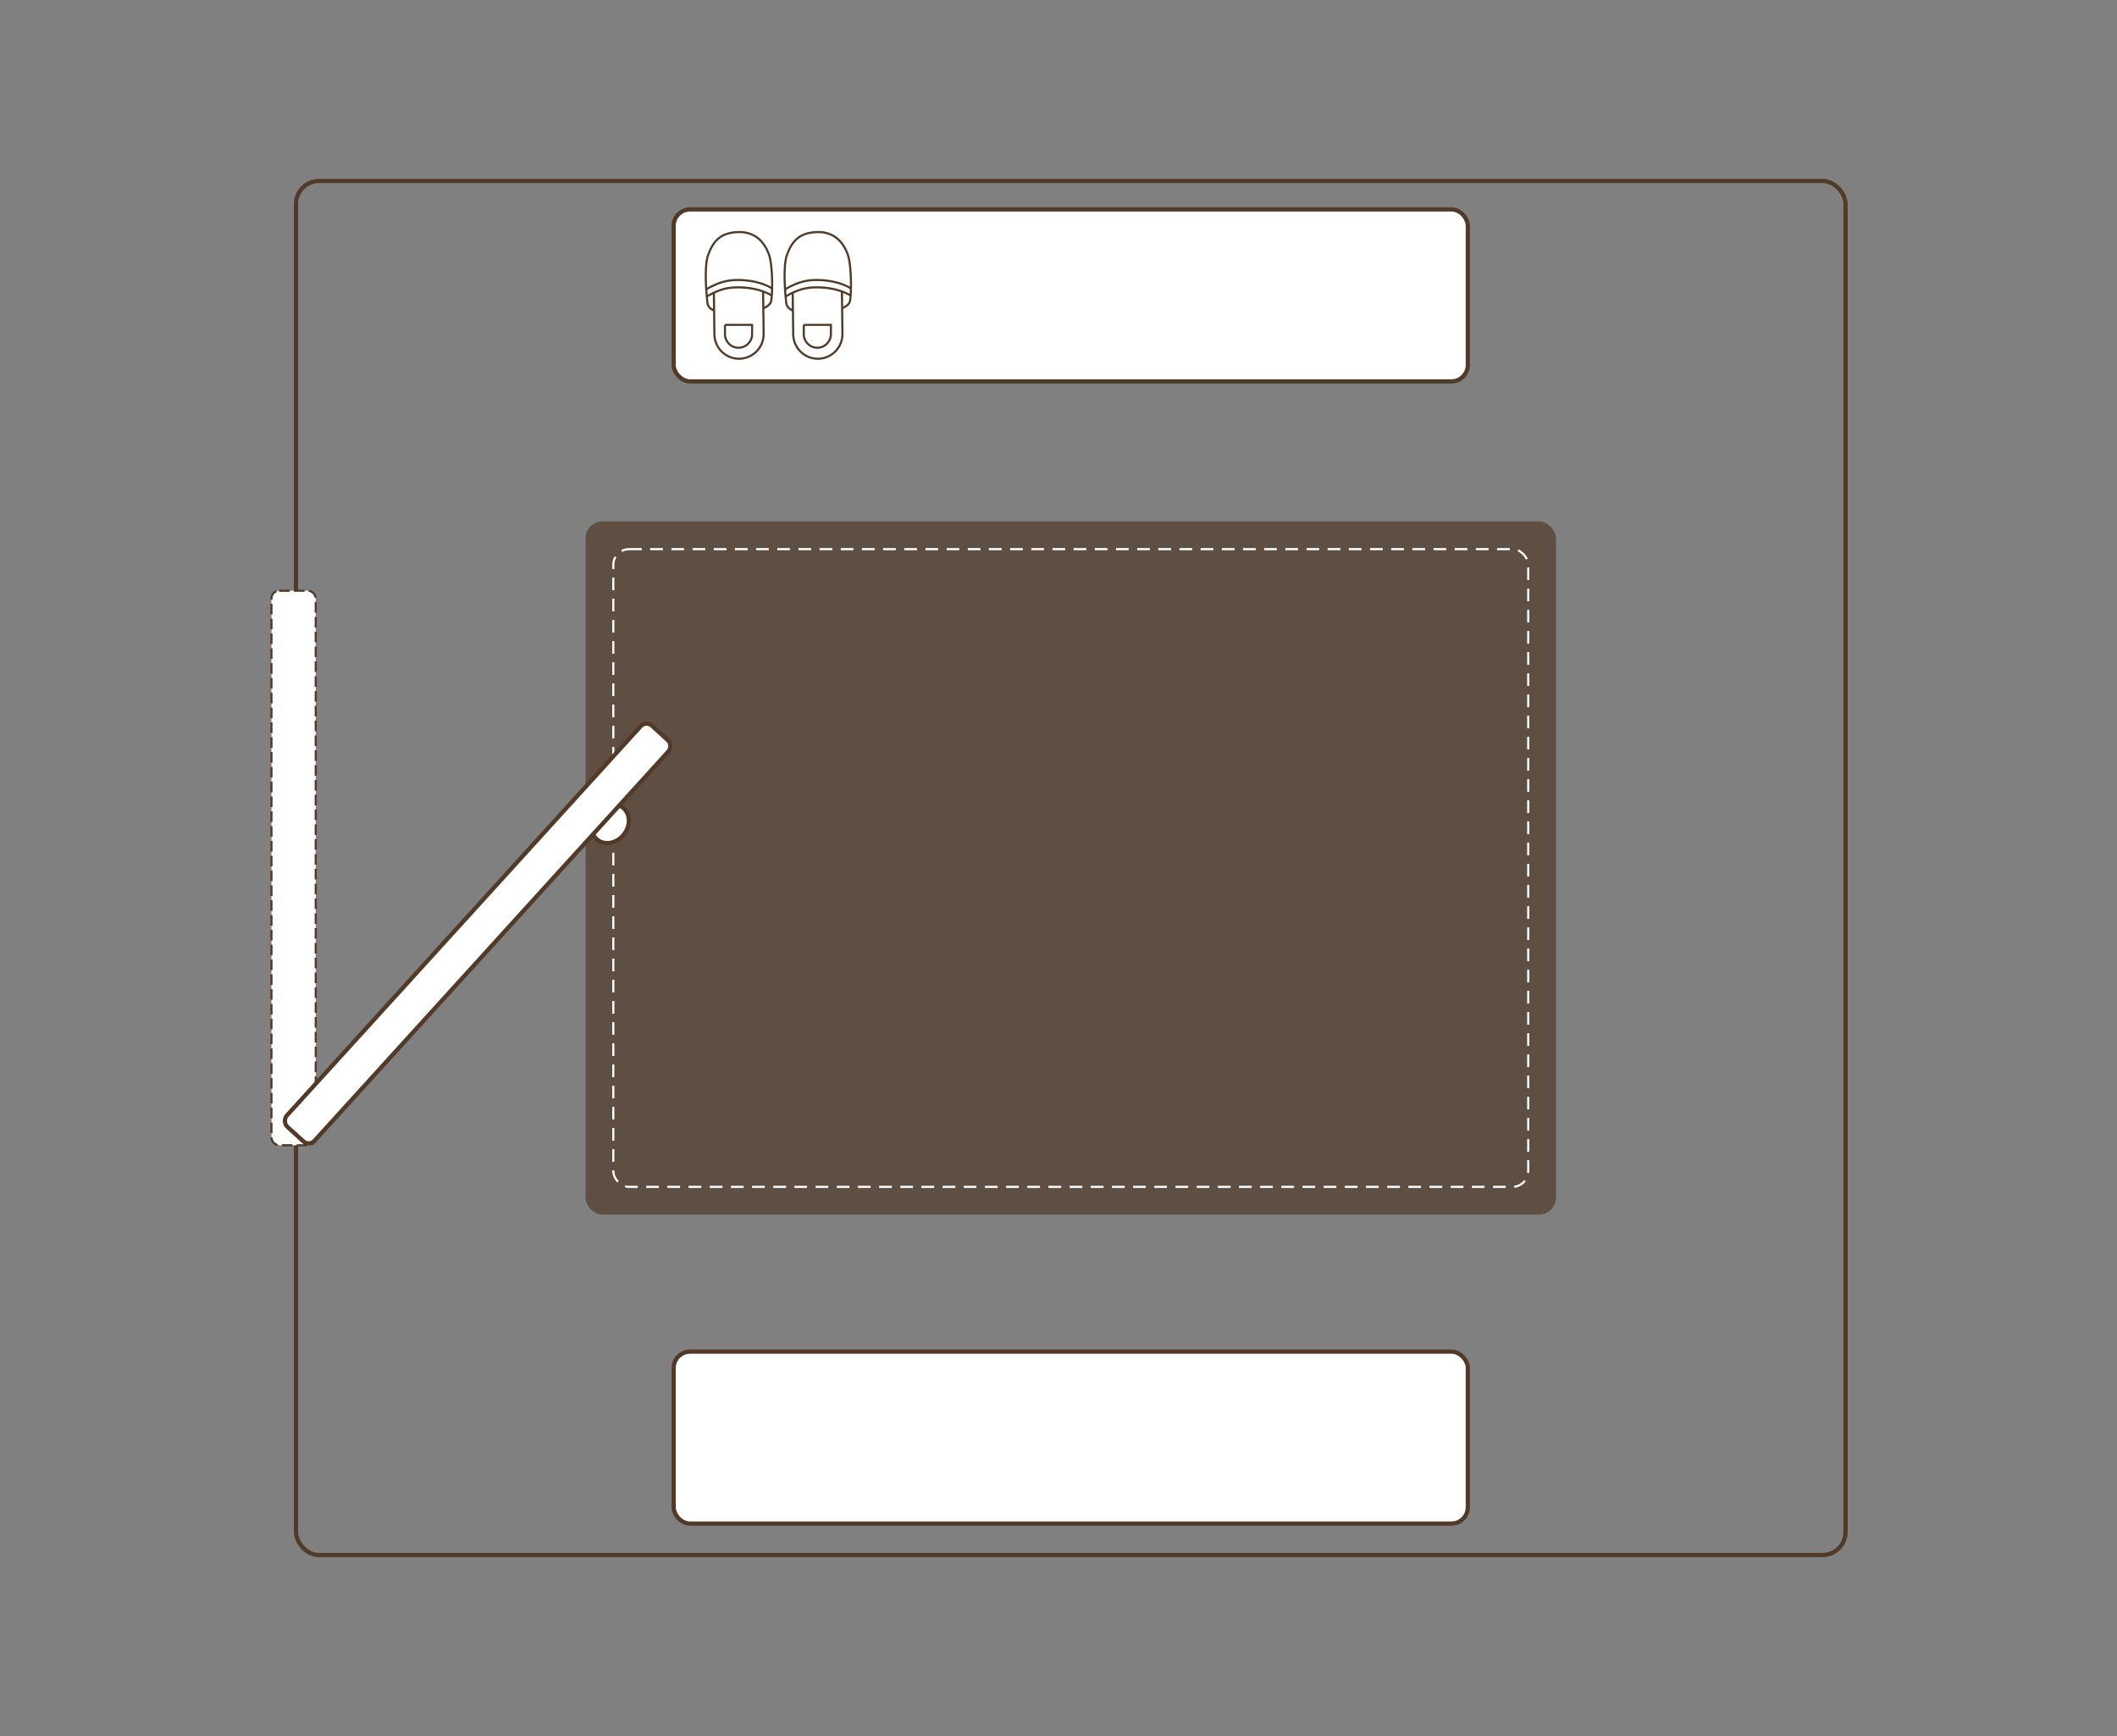
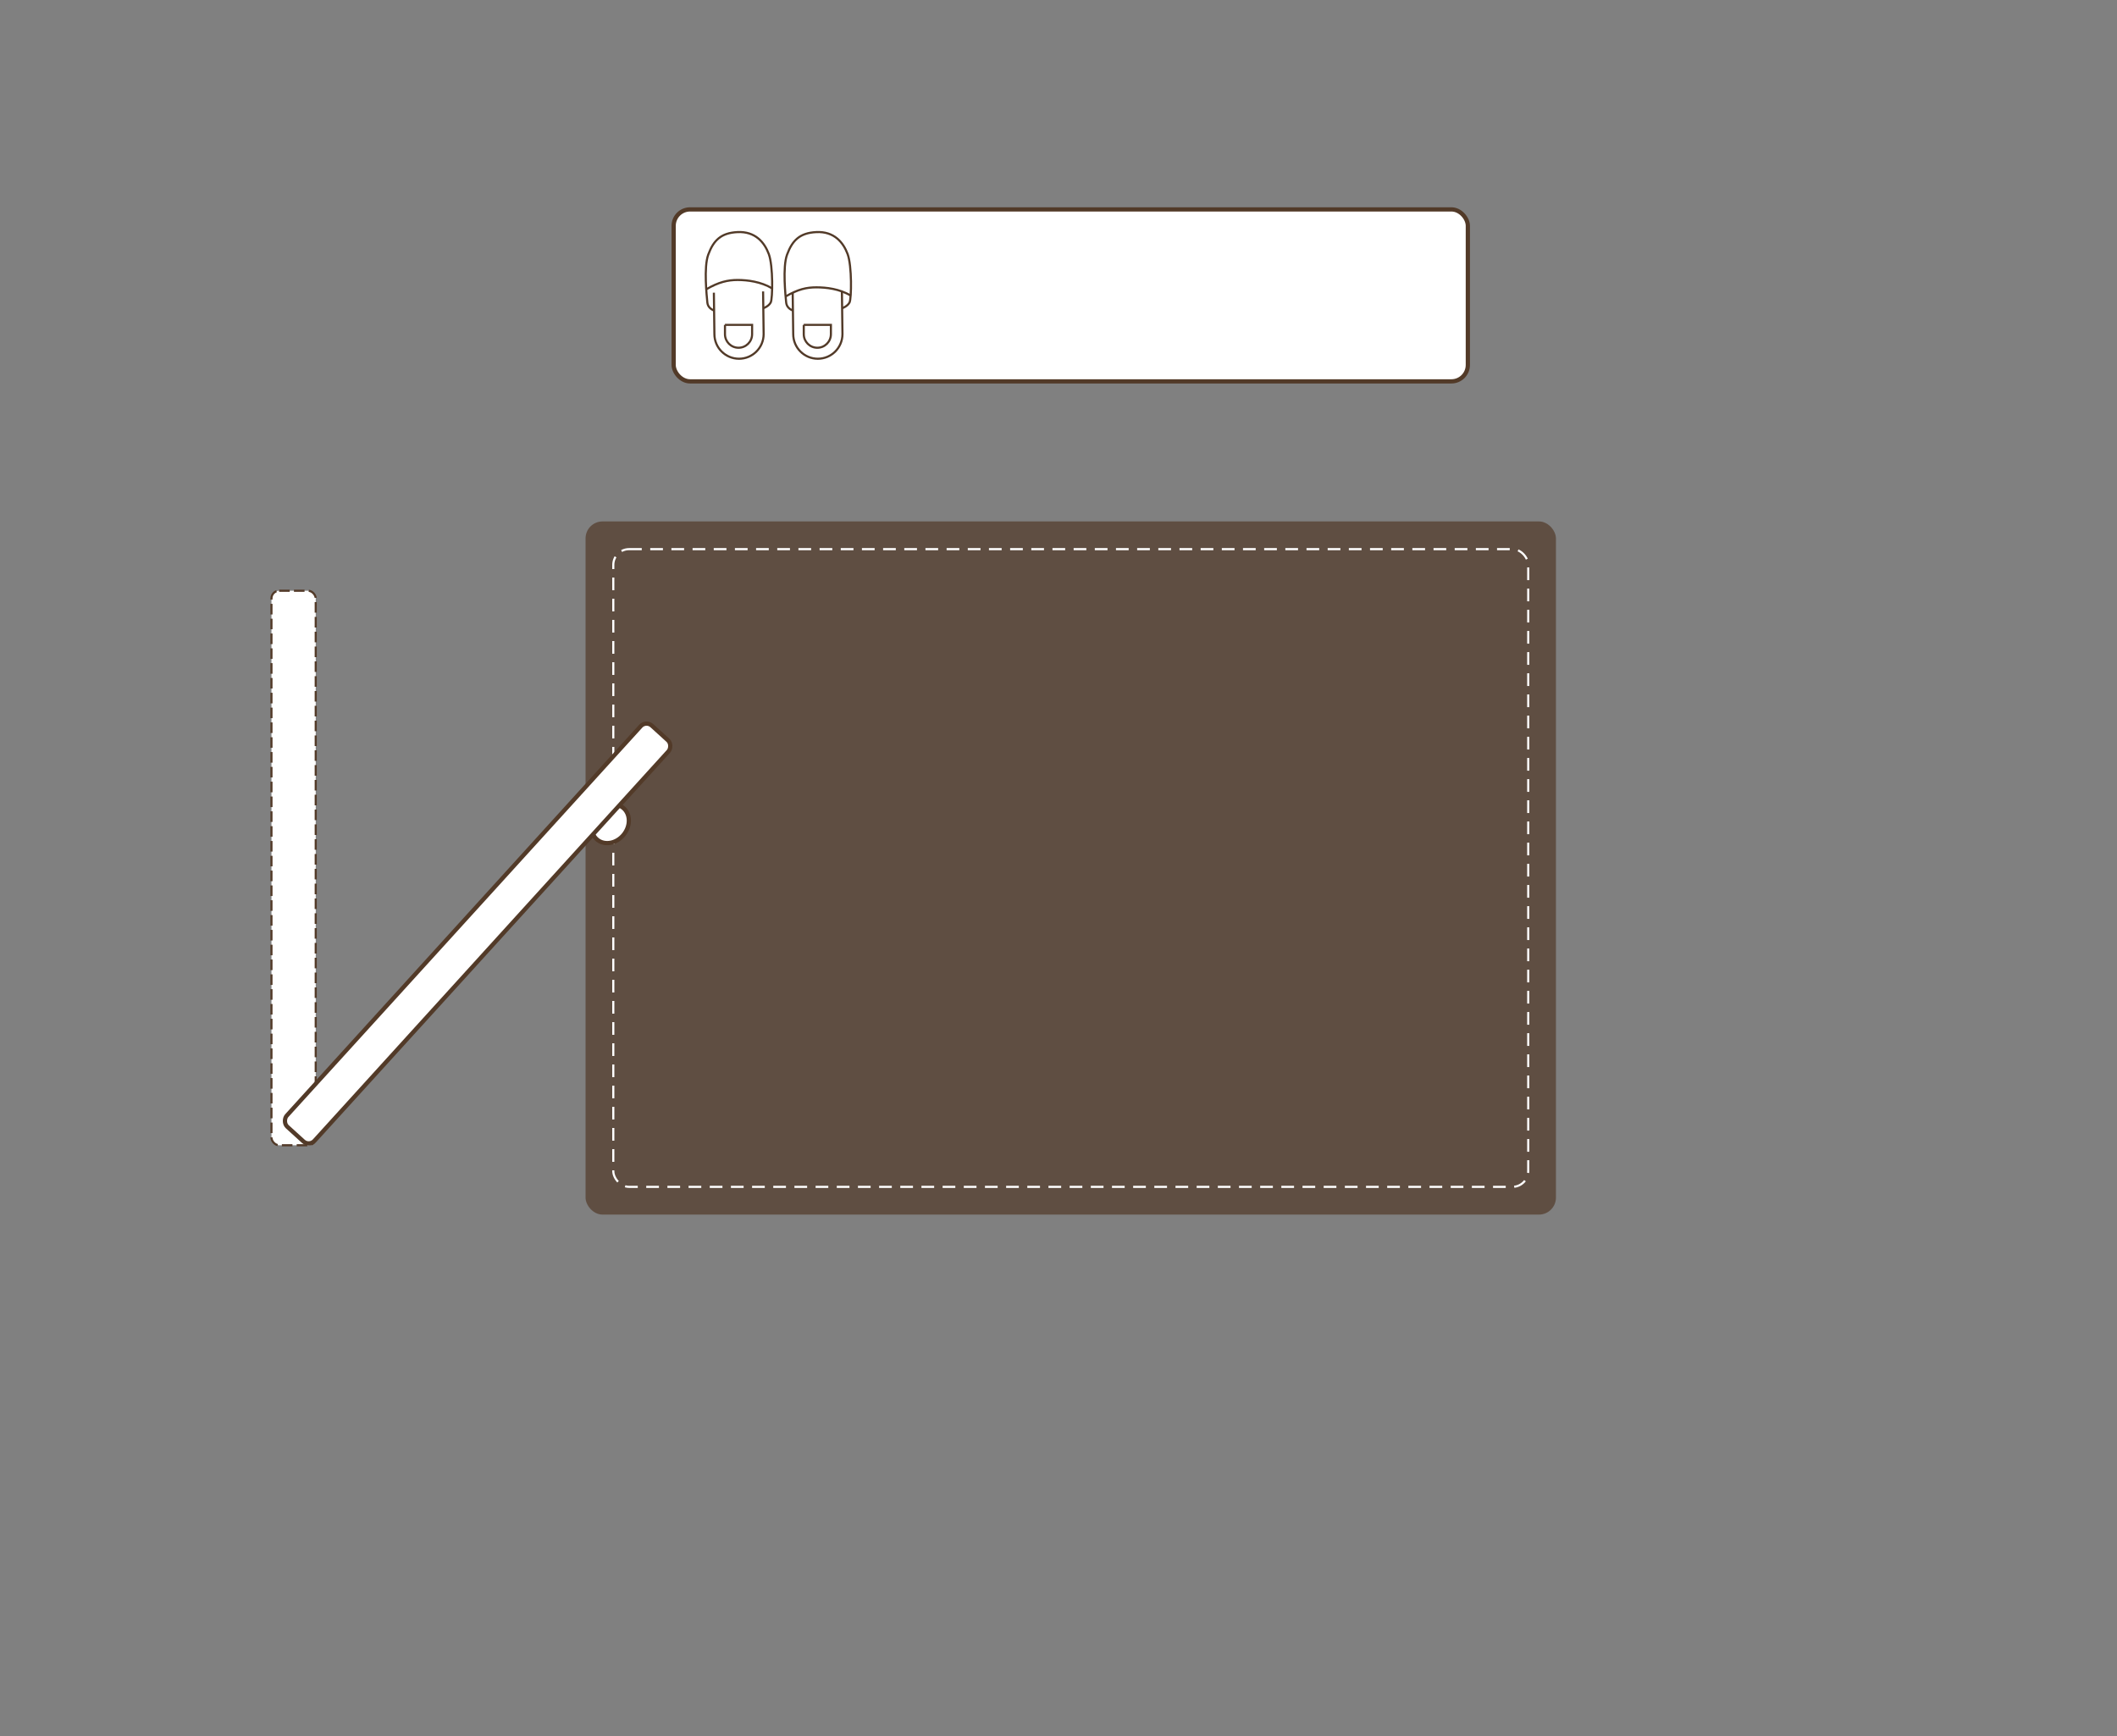
<svg xmlns="http://www.w3.org/2000/svg" viewBox="0 0 1000 820" data-name="图层 1" id="_图层_1">
  <rect x="0" y="0" width="1000" height="820" fill="#808080" stroke="none" />
  <defs>
    <style>
      .cls-1, .cls-2, .cls-3, .cls-4, .cls-5 {
        stroke-miterlimit: 10;
      }

      .cls-1, .cls-2, .cls-4 {
        fill: none;
      }

      .cls-1, .cls-3 {
        stroke-width: 2px;
      }

      .cls-1, .cls-3, .cls-4, .cls-5 {
        stroke: #523a28;
      }

      .cls-6 {
        fill: #523a28;
        opacity: .7;
      }

      .cls-2 {
        stroke: #fff;
        stroke-dasharray: 6 4;
      }

      .cls-3, .cls-5 {
        fill: #fff;
      }

      .cls-5 {
        stroke-dasharray: 5 2;
      }
    </style>
  </defs>
  <g>
    <rect ry="8" rx="8" height="327.41" width="458.37" y="246.3" x="276.6" class="cls-6" />
    <rect ry="7.45" rx="7.45" height="301.22" width="432.18" y="259.39" x="289.7" class="cls-2" />
  </g>
-   <rect ry="7.76" rx="7.76" height="81.23" width="375.15" y="638.44" x="318.21" class="cls-3" />
-   <rect ry="10.92" rx="10.92" height="649.06" width="731.96" y="85.47" x="139.81" class="cls-1" />
  <g>
    <rect ry="3.62" rx="3.62" height="261.92" width="20.91" y="279.04" x="128.23" class="cls-5" />
    <ellipse transform="translate(-195.66 370.76) rotate(-51.3)" ry="8.19" rx="9.69" cy="389.12" cx="288.24" class="cls-3" />
    <rect transform="translate(355.24 -37.11) rotate(42.27)" ry="3.71" rx="3.71" height="256.01" width="17.68" y="312.94" x="216.78" class="cls-3" />
  </g>
  <g>
    <rect ry="7.76" rx="7.76" height="81.23" width="375.15" y="98.91" x="318.21" class="cls-3" />
    <g>
      <g>
        <path d="M360.46,137.65l.26,20.17c0,6.42-5.21,11.63-11.63,11.63h0c-6.42,0-11.63-5.21-11.63-11.63l-.25-19.57" class="cls-4" />
        <path d="M337.5,146.73c-1.71-.56-3.18-1.82-3.37-3.84-.28-2.97-1.78-16.64.42-22.61,2.5-6.76,6-10.26,13.83-10.65,8.38-.41,12.71,4.82,14.78,10.38,2.07,5.56,1.85,21.06.9,22.87-.95,1.81-3.34,2.65-3.34,2.65" class="cls-4" />
        <path d="M333.52,136.7c5.99-3.5,10.3-4.45,14.91-4.45s11.05.8,16.31,3.97" class="cls-4" />
-         <path d="M333.82,140.07c5.99-3.5,10-4.34,14.61-4.34s10.92.71,16.18,3.89" class="cls-4" />
        <path d="M342.45,153.46v4.39c0,3.54,2.87,6.41,6.41,6.41h0c3.54,0,6.41-2.87,6.41-6.41v-4.39h-12.83Z" class="cls-4" />
      </g>
      <g>
        <path d="M397.69,137.65l.26,20.17c0,6.42-5.21,11.63-11.63,11.63h0c-6.42,0-11.63-5.21-11.63-11.63l-.25-19.57" class="cls-4" />
        <path d="M374.73,146.73c-1.71-.56-3.18-1.82-3.37-3.84-.28-2.97-1.78-16.64.42-22.61,2.5-6.76,6-10.26,13.83-10.65,8.38-.41,12.71,4.82,14.78,10.38,2.07,5.56,1.85,21.06.9,22.87-.95,1.81-3.34,2.65-3.34,2.65" class="cls-4" />
-         <path d="M370.75,136.7c5.99-3.5,10.3-4.45,14.91-4.45s11.05.8,16.31,3.97" class="cls-4" />
        <path d="M371.05,140.07c5.99-3.5,10-4.34,14.61-4.34s10.92.71,16.18,3.89" class="cls-4" />
        <path d="M379.67,153.46v4.39c0,3.54,2.87,6.41,6.41,6.41h0c3.54,0,6.41-2.87,6.41-6.41v-4.39h-12.83Z" class="cls-4" />
      </g>
    </g>
  </g>
</svg>